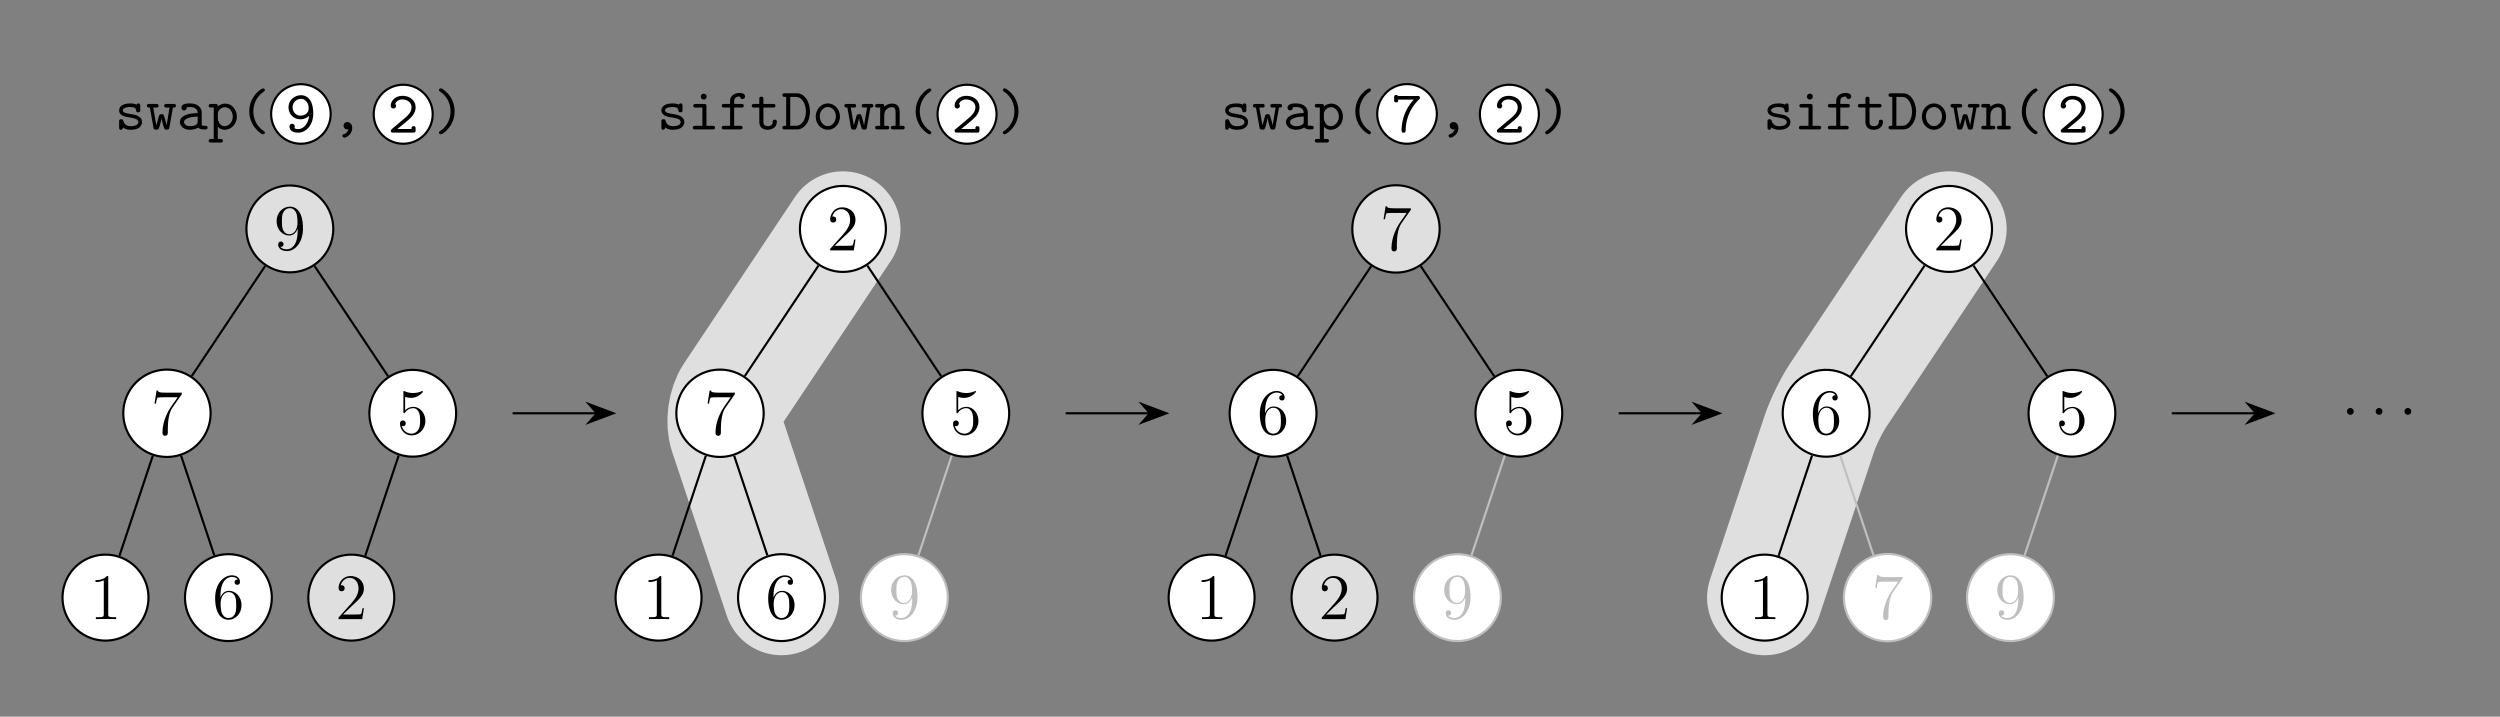
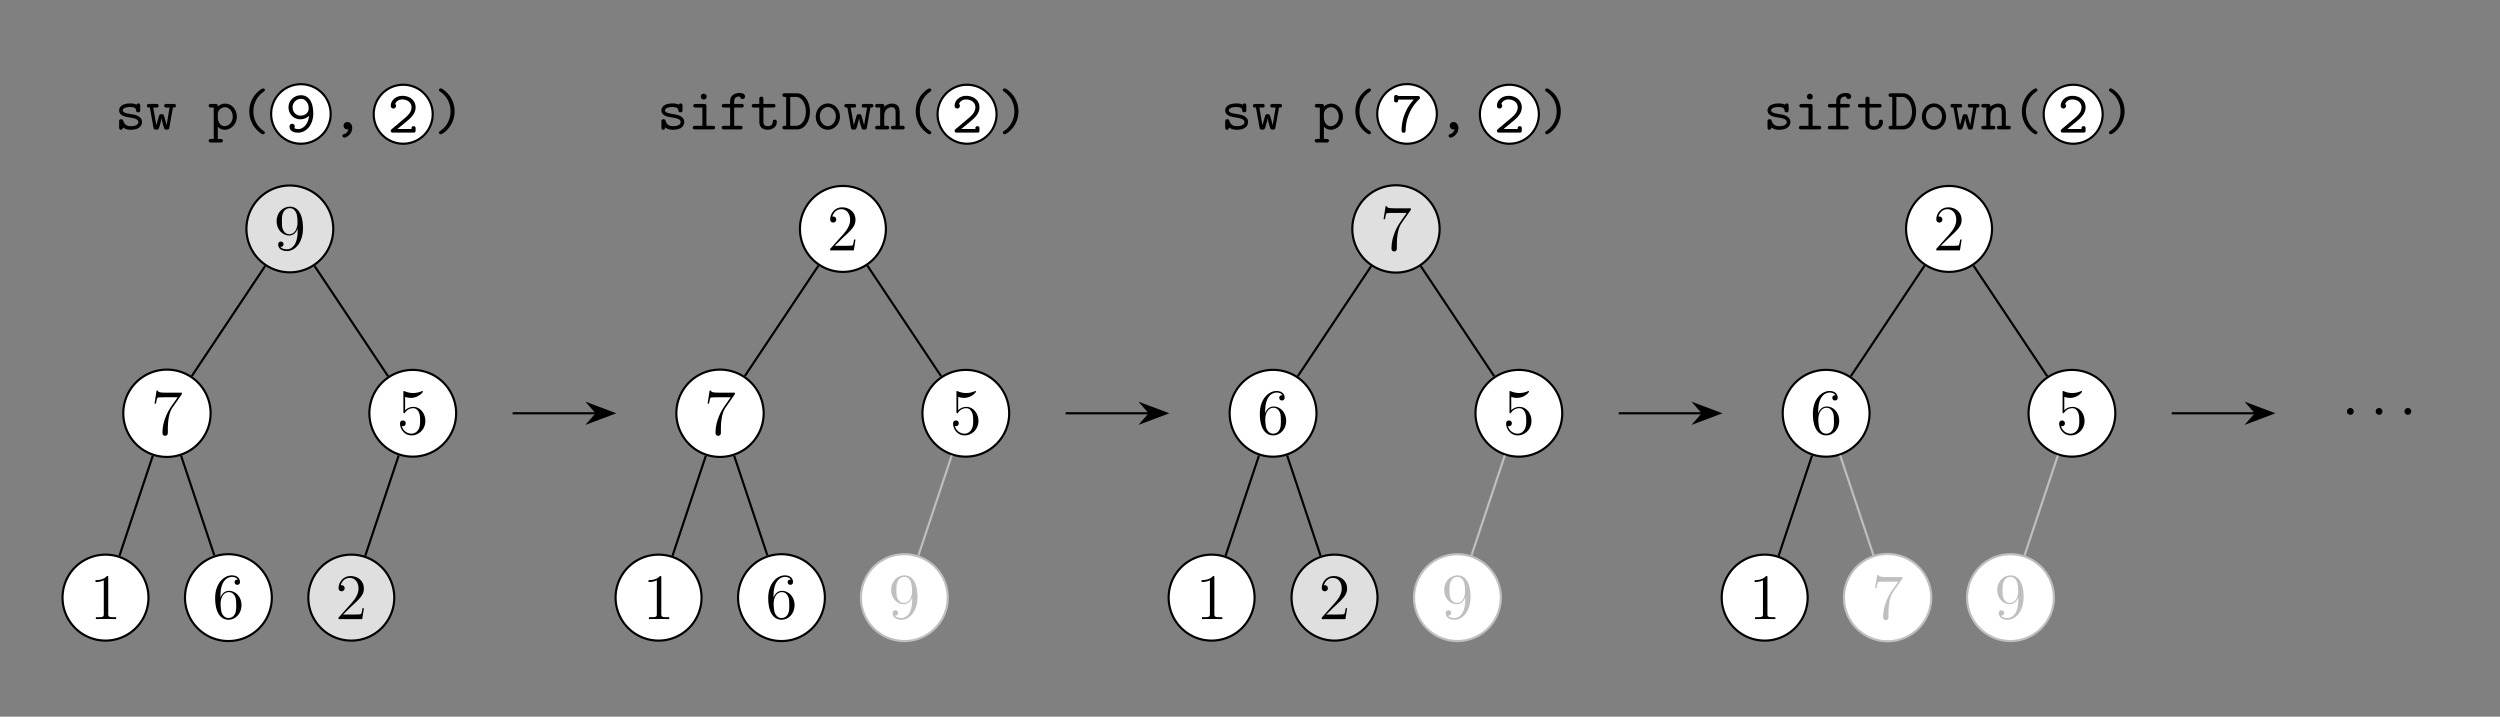
<svg xmlns="http://www.w3.org/2000/svg" xmlns:xlink="http://www.w3.org/1999/xlink" width="461.29pt" height="132.24pt" viewBox="0 0 461.29 132.24">
  <rect x="0" y="0" width="461.29" height="132.24" fill="#808080" stroke="none" />
  <defs>
-     <path id="i" d="M5.662-.338c0-.328-.272-.328-.436-.328-.458 0-.567-.054-.655-.087v-2.356c0-.775-.589-1.691-2.16-1.691-.469 0-1.582 0-1.582.796 0 .327.23.502.491.502.164 0 .47-.098.48-.502 0-.087.011-.098.23-.12.152-.01.294-.01.392-.01.83 0 1.396.337 1.396 1.112-1.93.033-3.272.578-3.272 1.626 0 .752.687 1.461 1.8 1.461.403 0 1.08-.076 1.593-.414.24.338.763.349 1.178.349.305 0 .545 0 .545-.338M3.818-1.462c0 .251 0 .48-.425.676C3-.6 2.509-.6 2.422-.6c-.676 0-1.124-.371-1.124-.796 0-.535.939-.939 2.52-.982z" />
    <path id="m" d="M3.775-.273c0-.665-.426-1.09-.906-1.09a.66.66 0 0 0-.687.676c0 .414.316.687.676.687.066 0 .142-.01.219-.033a1.19 1.19 0 0 1-.808.895c-.109.033-.305.087-.305.305 0 .164.163.35.349.35.349 0 1.462-.59 1.462-1.79" />
    <path id="s" d="M5.291-3.284c0-1.746-.938-3.382-2.389-3.382H.655c-.175 0-.448 0-.448.338C.207-6 .491-6 .655-6h.24v5.334h-.24c-.175 0-.448 0-.448.339C.207 0 .491 0 .655 0h2.247c1.43 0 2.39-1.527 2.39-3.284m-.752 0c0 1.277-.633 2.618-1.844 2.618H1.647V-6h1.048c1.233 0 1.844 1.45 1.844 2.716" />
    <path id="q" d="M4.768-6.077c0-.654-.873-.654-1.048-.654-.872 0-1.713.501-1.713 1.45v.579H.917c-.175 0-.448 0-.448.338 0 .327.273.327.437.327h1.101v3.371H.906c-.164 0-.448 0-.448.328C.458 0 .742 0 .906 0h2.956c.164 0 .447 0 .447-.327 0-.339-.283-.339-.447-.339H2.76v-3.37h1.331c.164 0 .437 0 .437-.328 0-.338-.262-.338-.437-.338h-1.33v-.513c0-.851.73-.851 1.057-.851 0 .044.099.47.48.47.219 0 .47-.175.47-.48" />
    <path id="p" d="M4.964-.327c0-.339-.284-.339-.447-.339H3.37v-3.589c0-.338-.065-.447-.436-.447h-1.55c-.163 0-.447 0-.447.327 0 .338.284.338.448.338h1.232v3.371h-1.32c-.174 0-.447 0-.447.339 0 .327.284.327.447.327h3.219c.163 0 .447 0 .447-.327m-1.55-5.728c0-.306-.24-.546-.545-.546s-.545.24-.545.546.24.545.545.545.546-.24.546-.545" />
    <path id="u" d="M5.586-.327c0-.339-.273-.339-.447-.339h-.48v-2.53c0-1.103-.557-1.572-1.419-1.572-.73 0-1.222.371-1.429.579 0-.35 0-.513-.436-.513H.578c-.174 0-.447 0-.447.338 0 .327.284.327.436.327h.491v3.371h-.48c-.174 0-.447 0-.447.339C.13 0 .415 0 .567 0h1.735c.153 0 .436 0 .436-.327 0-.339-.272-.339-.447-.339h-.48v-1.93c0-1.092.807-1.506 1.364-1.506.578 0 .73.305.73.96v2.476H3.48c-.174 0-.447 0-.447.339 0 .327.295.327.447.327h1.67c.152 0 .436 0 .436-.327" />
    <path id="l" d="M5.139-3.404c0-2.63-1.211-3.382-2.248-3.382-1.21 0-2.313.906-2.313 2.226 0 1.243.96 2.214 2.16 2.214.568 0 1.135-.185 1.626-.632-.11 1.352-.96 2.433-2.007 2.433-.099 0-.491-.011-.72-.186.043-.055.098-.12.098-.305a.47.47 0 0 0-.48-.48c-.273 0-.491.185-.491.512C.764-.654.96.12 2.357.12c1.44 0 2.782-1.364 2.782-3.524m-.851-.84c0 .6-.59 1.222-1.495 1.222-.884 0-1.462-.731-1.462-1.538 0-.95.775-1.56 1.56-1.56.47 0 .775.25.95.469.348.425.447.632.447 1.407" />
    <path id="t" d="M5.095-2.357C5.095-3.72 4.08-4.8 2.858-4.8S.622-3.72.622-2.357C.622-.97 1.658.065 2.858.065S5.095-.982 5.095-2.357m-.753-.076C4.342-1.418 3.666-.6 2.858-.6s-1.483-.818-1.483-1.833c0-.993.709-1.702 1.483-1.702.786 0 1.484.71 1.484 1.702" />
    <path id="j" d="M5.324-2.357c0-1.341-.97-2.41-2.127-2.41-.524 0-1.015.196-1.386.534 0-.316-.022-.47-.436-.47H.578c-.174 0-.447 0-.447.339 0 .327.284.327.436.327h.491v5.794h-.48c-.174 0-.447 0-.447.338 0 .327.284.327.436.327h1.735c.153 0 .436 0 .436-.327 0-.338-.272-.338-.447-.338h-.48V-.491c.447.458.917.556 1.266.556 1.189 0 2.247-1.036 2.247-2.422m-.753 0C4.571-1.309 3.808-.6 3.044-.6c-.851 0-1.233-.96-1.233-1.484v-.796c0-.644.633-1.222 1.32-1.222.808 0 1.44.796 1.44 1.745" />
    <path id="k" d="M4.768.59c0-.165-.077-.208-.273-.34C3.142-.665 2.64-2.116 2.64-3.337c0-1.091.415-2.608 1.877-3.6.174-.12.25-.164.25-.328 0-.087-.054-.306-.338-.306-.316 0-2.542 1.44-2.542 4.234 0 1.298.502 2.28.884 2.825C3.35.284 4.168.895 4.43.895c.284 0 .339-.219.339-.306" />
    <path id="o" d="M3.84-3.338c0-1.299-.502-2.28-.883-2.826-.579-.797-1.397-1.408-1.659-1.408a.315.315 0 0 0-.338.306c0 .164.12.24.175.273 1.789 1.189 1.953 2.945 1.953 3.655 0 1.09-.404 2.607-1.877 3.6-.164.109-.25.163-.25.327 0 .087.065.306.337.306.317 0 2.542-1.44 2.542-4.233" />
    <path id="g" d="M5.008-1.364c0-1.134-1.408-1.363-1.757-1.418l-.742-.131c-.316-.044-1.058-.175-1.058-.6 0-.284.35-.622 1.386-.622.905 0 1.058.327 1.09.611.012.186.033.371.372.371.381 0 .381-.23.381-.447v-.753c0-.175 0-.447-.327-.447-.262 0-.305.152-.327.229-.48-.23-.96-.23-1.168-.23-1.822 0-2.072.895-2.072 1.288 0 1.004 1.145 1.19 2.149 1.342.534.087 1.407.229 1.407.807 0 .404-.403.764-1.396.764-.513 0-1.124-.12-1.397-.971-.054-.196-.098-.316-.382-.316-.381 0-.381.229-.381.447v1.058c0 .175 0 .447.327.447.098 0 .273-.01.403-.414.535.393 1.113.414 1.419.414 1.724 0 2.073-.905 2.073-1.429" />
    <path id="v" d="M5.237-6.328c0-.338-.262-.338-.437-.338H1.2c-.065-.175-.262-.175-.349-.175-.371 0-.371.24-.371.448v.458c0 .207 0 .447.371.447.382 0 .382-.207.382-.512h2.88C2.226-3.993 1.855-1.593 1.855-.393c0 .153 0 .513.382.513.185 0 .37-.12.37-.436a8.05 8.05 0 0 1 2.39-5.64c.218-.197.24-.22.24-.372" />
    <path id="r" d="M4.899-1.375c0-.196 0-.425-.382-.425-.36 0-.371.229-.371.414-.011.677-.633.786-.884.786-.84 0-.84-.567-.84-.84v-2.597h1.79c.163 0 .436 0 .436-.327 0-.338-.262-.338-.437-.338H2.422v-.895c0-.207 0-.447-.37-.447-.383 0-.383.229-.383.447v.895H.72c-.174 0-.447 0-.447.338 0 .327.272.327.436.327h.96v2.662c0 1.048.742 1.44 1.539 1.44.807 0 1.69-.469 1.69-1.44" />
    <path id="n" d="M5.15-.447v-.284c0-.207 0-.447-.371-.447-.382 0-.382.207-.382.512H1.8c.644-.556 1.691-1.374 2.16-1.81.688-.612 1.19-1.31 1.19-2.183 0-1.309-1.102-2.127-2.433-2.127-1.288 0-2.15.895-2.15 1.822a.486.486 0 1 0 .971.033.45.45 0 0 0-.152-.35c.163-.501.676-.84 1.276-.84.895 0 1.735.502 1.735 1.462 0 .764-.535 1.397-1.255 1.997L.731-.632c-.098.087-.164.141-.164.294C.567 0 .84 0 1.015 0h3.698c.36 0 .437-.098.437-.447" />
    <path id="h" d="M5.542-4.375c0-.327-.262-.327-.458-.327H3.83c-.196 0-.458 0-.458.327 0 .338.251.338.458.338h.535L3.818-.786h-.01c-.044-.283-.186-.785-.317-1.232-.196-.688-.229-.808-.61-.808-.11 0-.317 0-.437.24-.033.077-.47 1.582-.513 1.8h-.01l-.568-3.25h.534c.197 0 .459 0 .459-.328 0-.338-.251-.338-.459-.338H.633c-.197 0-.458 0-.458.327 0 .338.229.338.556.338L1.386-.37c.043.251.076.415.512.415s.47-.099.666-.764c.273-.96.284-1.113.316-1.353h.011c.055.567.458 1.844.502 1.931.13.186.327.186.458.186.404 0 .437-.175.48-.415l.655-3.666c.327 0 .556 0 .556-.338" />
    <path id="w" d="M2.296-2.99c0-.347-.287-.634-.634-.634s-.633.287-.633.634.287.634.633.634.634-.287.634-.634" />
    <path id="e" d="M5.262-2.404c0-1.423-.956-2.607-2.212-2.607-.682 0-1.208.299-1.52.634v-2.476c.515.167.934.18 1.065.18 1.352 0 2.213-.993 2.213-1.16 0-.049-.024-.108-.096-.108 0 0-.048 0-.155.047a3.9 3.9 0 0 1-1.555.323c-.79 0-1.352-.239-1.579-.335-.083-.035-.12-.035-.12-.035-.095 0-.095.071-.095.263v3.552c0 .215 0 .287.143.287.06 0 .072-.012.192-.156.335-.49.897-.777 1.495-.777.634 0 .945.586 1.04.79.204.466.216 1.052.216 1.506s0 1.136-.335 1.675c-.263.43-.73.73-1.256.73-.79 0-1.567-.539-1.782-1.412.06.024.131.036.191.036.204 0 .527-.12.527-.526 0-.335-.228-.527-.527-.527-.215 0-.526.108-.526.574 0 1.017.813 2.177 2.14 2.177 1.352 0 2.536-1.136 2.536-2.655" />
    <path id="a" d="M5.358-3.935c0-3.217-1.34-4.018-2.392-4.018C1.65-7.953.49-6.853.49-5.274S1.603-2.62 2.8-2.62c.885 0 1.34-.646 1.578-1.256v.395c0 2.822-1.255 3.408-1.973 3.408-.287 0-.921-.036-1.22-.454h.072c.084.024.514-.048.514-.49 0-.264-.18-.491-.49-.491s-.503.203-.503.514c0 .742.598 1.244 1.639 1.244 1.495 0 2.942-1.59 2.942-4.186M4.353-5.01c0 1.004-.454 2.153-1.507 2.153-.753 0-1.076-.61-1.184-.838-.19-.454-.19-1.028-.19-1.566 0-.67 0-1.244.31-1.735.215-.323.538-.67 1.184-.67.682 0 1.029.599 1.148.874.24.586.24 1.602.24 1.782" />
    <path id="c" d="M4.904 0v-.347h-.371C3.48-.347 3.444-.49 3.444-.92v-6.745c0-.275 0-.287-.239-.287-.287.323-.885.765-2.117.765v.347c.275 0 .873 0 1.531-.311v6.231c0 .43-.036.574-1.088.574h-.37V0c.322-.024 1.482-.024 1.877-.024s1.543 0 1.866.024" />
    <path id="b" d="M5.681-7.427v-.275H2.799c-1.448 0-1.471-.156-1.52-.383h-.262L.646-5.693h.263c.036-.215.143-.957.299-1.088.096-.072.993-.072 1.16-.072h2.536L3.636-5.035C3.313-4.57 2.105-2.607 2.105-.36c0 .132 0 .61.49.61.503 0 .503-.466.503-.622v-.598c0-1.782.287-3.17.849-3.97z" />
    <path id="d" d="M5.358-2.44c0-1.59-1.112-2.655-2.308-2.655-1.065 0-1.46.921-1.579 1.256v-.323c0-3.026 1.471-3.504 2.117-3.504.43 0 .861.131 1.088.49-.143 0-.598 0-.598.49 0 .263.18.49.49.49.3 0 .503-.179.503-.526 0-.621-.454-1.231-1.495-1.231C2.069-7.953.49-6.411.49-3.78.49-.49 1.926.25 2.942.25c1.304 0 2.416-1.136 2.416-2.69m-.98-.012c0 .61 0 1.148-.228 1.603-.299.574-.73.777-1.208.777-.753 0-1.112-.67-1.22-.92-.107-.312-.227-.898-.227-1.735 0-.945.43-2.129 1.507-2.129.658 0 1.005.443 1.184.85.191.442.191 1.04.191 1.554" />
    <path id="f" d="M5.262-2.01H5c-.036.204-.131.862-.25 1.053-.085.108-.766.108-1.125.108H1.41c.323-.275 1.053-1.04 1.364-1.328 1.818-1.674 2.487-2.296 2.487-3.48 0-1.375-1.088-2.296-2.475-2.296S.586-6.77.586-5.741c0 .61.526.61.562.61.251 0 .562-.18.562-.562 0-.335-.227-.562-.562-.562-.107 0-.131 0-.167.012.227-.813.873-1.364 1.65-1.364 1.017 0 1.639.85 1.639 1.95 0 1.017-.586 1.902-1.268 2.667L.586-.287V0h4.365z" />
  </defs>
-   <path fill="none" stroke="#dfdfdf" stroke-linecap="round" stroke-miterlimit="10" stroke-width="21.26" d="m155.53 42.24-20.466 30.7c-1.221 1.832-1.647 5.009-.95 7.097l10.078 30.235M359.628 42.24l-20.467 30.7c-1.221 1.832-2.775 5.009-3.47 7.097l-10.08 30.235" />
  <path fill="#dfdfdf" d="M61.492 42.24a8.01 8.01 0 1 0-16.02 0 8.01 8.01 0 0 0 16.02 0" />
  <path fill="none" stroke="#000" stroke-miterlimit="10" stroke-width=".399" d="M61.492 42.24a8.01 8.01 0 1 0-16.02 0 8.01 8.01 0 0 0 16.02 0Z" />
  <use xlink:href="#a" x="-18.525" y="-29.77" transform="translate(69.071 75.848)scale(1)" />
  <path fill="#fff" d="M38.859 76.256a8.054 8.054 0 1 0-16.108 0 8.054 8.054 0 0 0 16.108 0" />
  <path fill="none" stroke="#000" stroke-miterlimit="10" stroke-width=".399" d="M38.859 76.256a8.054 8.054 0 1 0-16.108 0 8.054 8.054 0 0 0 16.108 0Z" />
  <use xlink:href="#b" x="-18.525" y="-29.77" transform="translate(46.394 109.93)scale(1)" />
  <path fill="none" stroke="#000" stroke-miterlimit="10" stroke-width=".399" d="M48.929 49.07 35.382 69.39" />
  <path fill="#fff" d="M27.394 110.272a7.928 7.928 0 1 0-15.856 0 7.928 7.928 0 0 0 15.856 0" />
  <path fill="none" stroke="#000" stroke-miterlimit="10" stroke-width=".399" d="M27.394 110.272a7.928 7.928 0 1 0-15.856 0 7.928 7.928 0 0 0 15.856 0Z" />
  <use xlink:href="#c" x="-18.525" y="-29.77" transform="translate(35.055 144.005)scale(1)" />
  <path fill="none" stroke="#000" stroke-miterlimit="10" stroke-width=".399" d="m28.195 84.086-6.16 18.476" />
  <path fill="#fff" d="M50.153 110.272a8.01 8.01 0 1 0-16.02 0 8.01 8.01 0 0 0 16.02 0" />
  <path fill="none" stroke="#000" stroke-miterlimit="10" stroke-width=".399" d="M50.153 110.272a8.01 8.01 0 1 0-16.02 0 8.01 8.01 0 0 0 16.02 0Z" />
  <use xlink:href="#d" x="-18.525" y="-29.77" transform="translate(57.732 143.88)scale(1)" />
  <path fill="none" stroke="#000" stroke-miterlimit="10" stroke-width=".399" d="m33.414 84.086 6.133 18.399" />
  <path fill="#fff" d="M84.162 76.256a8.002 8.002 0 1 0-16.005 0 8.002 8.002 0 0 0 16.005 0" />
  <path fill="none" stroke="#000" stroke-miterlimit="10" stroke-width=".399" d="M84.162 76.256a8.002 8.002 0 1 0-16.005 0 8.002 8.002 0 0 0 16.005 0Z" />
  <use xlink:href="#e" x="-18.525" y="-29.77" transform="translate(91.748 109.858)scale(1)" />
  <path fill="none" stroke="#000" stroke-miterlimit="10" stroke-width=".399" d="M58.035 49.07 71.61 69.432" />
  <path fill="#dfdfdf" d="M72.749 110.272a7.928 7.928 0 1 0-15.856 0 7.928 7.928 0 0 0 15.856 0" />
  <path fill="none" stroke="#000" stroke-miterlimit="10" stroke-width=".399" d="M72.749 110.272a7.928 7.928 0 1 0-15.856 0 7.928 7.928 0 0 0 15.856 0Z" />
  <use xlink:href="#f" x="-18.525" y="-29.77" transform="translate(80.41 144.005)scale(1)" />
  <path fill="none" stroke="#000" stroke-miterlimit="10" stroke-width=".399" d="m73.566 84.037-6.175 18.525" />
  <g transform="translate(39.715 53.641)scale(1)">
    <use xlink:href="#g" x="-18.52" y="-29.76" />
    <use xlink:href="#h" x="-12.792" y="-29.76" />
    <use xlink:href="#i" x="-7.064" y="-29.76" />
    <use xlink:href="#j" x="-1.336" y="-29.76" />
    <use xlink:href="#k" x="4.391" y="-29.76" />
  </g>
  <path fill="#fff" d="M61.014 21.028a5.491 5.491 0 1 0-10.982 0 5.491 5.491 0 0 0 10.982 0" />
  <path fill="none" stroke="#000" stroke-miterlimit="10" stroke-width=".399" d="M61.014 21.028a5.491 5.491 0 1 0-10.982 0 5.491 5.491 0 0 0 10.982 0Z" />
  <use xlink:href="#l" x="15.809" y="-26.925" transform="translate(36.851 51.283)scale(1)" />
  <use xlink:href="#m" x="21.501" y="-29.76" transform="translate(39.715 53.641)scale(1)" />
  <path fill="#fff" d="M79.838 21.079a5.44 5.44 0 1 0-10.88 0 5.44 5.44 0 0 0 10.88 0" />
  <path fill="none" stroke="#000" stroke-miterlimit="10" stroke-width=".399" d="M79.838 21.079a5.44 5.44 0 1 0-10.88 0 5.44 5.44 0 0 0 10.88 0Z" />
  <use xlink:href="#n" x="34.686" y="-26.925" transform="translate(36.851 51.394)scale(1)" />
  <use xlink:href="#o" x="40.326" y="-29.76" transform="translate(39.715 53.641)scale(1)" />
  <path fill="none" stroke="#000" stroke-miterlimit="10" stroke-width=".399" d="M94.585 76.256h15.465" />
  <path d="m113.152 76.256-4.468-1.682 1.465 1.682-1.465 1.682Z" />
  <path fill="none" stroke="#000" stroke-miterlimit="10" stroke-width=".399" d="m113.152 76.256-4.468-1.682 1.465 1.682-1.465 1.682Z" />
  <path fill="#fff" d="M163.459 42.24a7.928 7.928 0 1 0-15.856 0 7.928 7.928 0 0 0 15.856 0" />
  <path fill="none" stroke="#000" stroke-miterlimit="10" stroke-width=".399" d="M163.459 42.24a7.928 7.928 0 1 0-15.856 0 7.928 7.928 0 0 0 15.856 0Z" />
  <use xlink:href="#f" x="-18.525" y="-29.77" transform="translate(171.119 75.973)scale(1)" />
  <path fill="#fff" d="M140.907 76.256a8.054 8.054 0 1 0-16.108 0 8.054 8.054 0 0 0 16.108 0" />
  <path fill="none" stroke="#000" stroke-miterlimit="10" stroke-width=".399" d="M140.907 76.256a8.054 8.054 0 1 0-16.108 0 8.054 8.054 0 0 0 16.108 0Z" />
  <use xlink:href="#b" x="-18.525" y="-29.77" transform="translate(148.442 109.93)scale(1)" />
  <path fill="none" stroke="#000" stroke-miterlimit="10" stroke-width=".399" d="M151.023 49.002 137.43 69.39" />
  <path fill="#fff" d="M129.443 110.272a7.928 7.928 0 1 0-15.857 0 7.928 7.928 0 0 0 15.857 0" />
  <path fill="none" stroke="#000" stroke-miterlimit="10" stroke-width=".399" d="M129.443 110.272a7.928 7.928 0 1 0-15.857 0 7.928 7.928 0 0 0 15.857 0Z" />
  <use xlink:href="#c" x="-18.525" y="-29.77" transform="translate(137.103 144.005)scale(1)" />
  <path fill="none" stroke="#000" stroke-miterlimit="10" stroke-width=".399" d="m130.243 84.086-6.159 18.476" />
  <path fill="#fff" d="M152.202 110.272a8.01 8.01 0 1 0-16.02 0 8.01 8.01 0 0 0 16.02 0" />
  <path fill="none" stroke="#000" stroke-miterlimit="10" stroke-width=".399" d="M152.202 110.272a8.01 8.01 0 1 0-16.02 0 8.01 8.01 0 0 0 16.02 0Z" />
  <use xlink:href="#d" x="-18.525" y="-29.77" transform="translate(159.781 143.88)scale(1)" />
  <path fill="none" stroke="#000" stroke-miterlimit="10" stroke-width=".399" d="m135.463 84.086 6.133 18.399" />
  <path fill="#fff" d="M186.21 76.256a8.002 8.002 0 1 0-16.004 0 8.002 8.002 0 0 0 16.004 0" />
  <path fill="none" stroke="#000" stroke-miterlimit="10" stroke-width=".399" d="M186.21 76.256a8.002 8.002 0 1 0-16.004 0 8.002 8.002 0 0 0 16.004 0Z" />
  <use xlink:href="#e" x="-18.525" y="-29.77" transform="translate(193.797 109.858)scale(1)" />
  <path fill="none" stroke="#000" stroke-miterlimit="10" stroke-width=".399" d="m160.039 49.002 13.62 20.43" />
  <path fill="#fff" d="M174.88 110.272a8.01 8.01 0 1 0-16.02 0 8.01 8.01 0 0 0 16.02 0" />
  <path fill="none" stroke="#bfbfbf" stroke-miterlimit="10" stroke-width=".399" d="M174.88 110.272a8.01 8.01 0 1 0-16.02 0 8.01 8.01 0 0 0 16.02 0Z" />
  <use xlink:href="#a" x="-18.525" y="-29.77" fill="#bfbfbf" transform="translate(182.458 143.88)scale(1)" />
  <path fill="none" stroke="#bfbfbf" stroke-miterlimit="10" stroke-width=".399" d="m175.615 84.037-6.15 18.448" />
  <g transform="translate(139.772 53.641)scale(1)">
    <use xlink:href="#g" x="-18.52" y="-29.76" />
    <use xlink:href="#p" x="-12.792" y="-29.76" />
    <use xlink:href="#q" x="-7.064" y="-29.76" />
    <use xlink:href="#r" x="-1.336" y="-29.76" />
    <use xlink:href="#s" x="4.391" y="-29.76" />
    <use xlink:href="#t" x="10.119" y="-29.76" />
    <use xlink:href="#h" x="15.847" y="-29.76" />
    <use xlink:href="#u" x="21.575" y="-29.76" />
    <use xlink:href="#k" x="27.302" y="-29.76" />
  </g>
  <path fill="#fff" d="M183.878 21.079a5.44 5.44 0 1 0-10.88 0 5.44 5.44 0 0 0 10.88 0" />
  <path fill="none" stroke="#000" stroke-miterlimit="10" stroke-width=".399" d="M183.878 21.079a5.44 5.44 0 1 0-10.88 0 5.44 5.44 0 0 0 10.88 0Z" />
  <use xlink:href="#n" x="38.669" y="-26.925" transform="translate(136.908 51.394)scale(1)" />
  <use xlink:href="#o" x="44.31" y="-29.76" transform="translate(139.772 53.641)scale(1)" />
  <path fill="none" stroke="#000" stroke-miterlimit="10" stroke-width=".399" d="M196.633 76.256h15.465" />
  <path d="m215.2 76.256-4.468-1.682 1.466 1.682-1.466 1.682Z" />
  <path fill="none" stroke="#000" stroke-miterlimit="10" stroke-width=".399" d="m215.2 76.256-4.468-1.682 1.466 1.682-1.466 1.682Z" />
  <path fill="#dfdfdf" d="M265.633 42.24a8.054 8.054 0 1 0-16.108 0 8.054 8.054 0 0 0 16.108 0" />
  <path fill="none" stroke="#000" stroke-miterlimit="10" stroke-width=".399" d="M265.633 42.24a8.054 8.054 0 1 0-16.108 0 8.054 8.054 0 0 0 16.108 0Z" />
  <use xlink:href="#b" x="-18.525" y="-29.77" transform="translate(273.168 75.913)scale(1)" />
  <path fill="#fff" d="M242.912 76.256a8.01 8.01 0 1 0-16.02 0 8.01 8.01 0 0 0 16.02 0" />
  <path fill="none" stroke="#000" stroke-miterlimit="10" stroke-width=".399" d="M242.912 76.256a8.01 8.01 0 1 0-16.02 0 8.01 8.01 0 0 0 16.02 0Z" />
  <use xlink:href="#d" x="-18.525" y="-29.77" transform="translate(250.491 109.864)scale(1)" />
  <path fill="none" stroke="#000" stroke-miterlimit="10" stroke-width=".399" d="m253.001 49.107-13.546 20.319" />
  <path fill="#fff" d="M231.491 110.272a7.928 7.928 0 1 0-15.856 0 7.928 7.928 0 0 0 15.856 0" />
  <path fill="none" stroke="#000" stroke-miterlimit="10" stroke-width=".399" d="M231.491 110.272a7.928 7.928 0 1 0-15.856 0 7.928 7.928 0 0 0 15.856 0Z" />
  <use xlink:href="#c" x="-18.525" y="-29.77" transform="translate(239.152 144.005)scale(1)" />
  <path fill="none" stroke="#000" stroke-miterlimit="10" stroke-width=".399" d="m232.306 84.044-6.173 18.518" />
  <path fill="#dfdfdf" d="M254.169 110.272a7.928 7.928 0 1 0-15.857 0 7.928 7.928 0 0 0 15.857 0" />
  <path fill="none" stroke="#000" stroke-miterlimit="10" stroke-width=".399" d="M254.169 110.272a7.928 7.928 0 1 0-15.857 0 7.928 7.928 0 0 0 15.857 0Z" />
  <use xlink:href="#f" x="-18.525" y="-29.77" transform="translate(261.829 144.005)scale(1)" />
  <path fill="none" stroke="#000" stroke-miterlimit="10" stroke-width=".399" d="m237.498 84.044 6.172 18.518" />
  <path fill="#fff" d="M288.259 76.256a8.002 8.002 0 1 0-16.005 0 8.002 8.002 0 0 0 16.005 0" />
  <path fill="none" stroke="#000" stroke-miterlimit="10" stroke-width=".399" d="M288.259 76.256a8.002 8.002 0 1 0-16.005 0 8.002 8.002 0 0 0 16.005 0Z" />
  <use xlink:href="#e" x="-18.525" y="-29.77" transform="translate(295.846 109.858)scale(1)" />
  <path fill="none" stroke="#000" stroke-miterlimit="10" stroke-width=".399" d="m262.157 49.107 13.55 20.325" />
  <path fill="#fff" d="M276.928 110.272a8.01 8.01 0 1 0-16.02 0 8.01 8.01 0 0 0 16.02 0" />
  <path fill="none" stroke="#bfbfbf" stroke-miterlimit="10" stroke-width=".399" d="M276.928 110.272a8.01 8.01 0 1 0-16.02 0 8.01 8.01 0 0 0 16.02 0Z" />
  <use xlink:href="#a" x="-18.525" y="-29.77" fill="#bfbfbf" transform="translate(284.507 143.88)scale(1)" />
  <path fill="none" stroke="#bfbfbf" stroke-miterlimit="10" stroke-width=".399" d="m277.663 84.037-6.15 18.448" />
  <g transform="translate(243.805 53.641)scale(1)">
    <use xlink:href="#g" x="-18.52" y="-29.76" />
    <use xlink:href="#h" x="-12.792" y="-29.76" />
    <use xlink:href="#i" x="-7.064" y="-29.76" />
    <use xlink:href="#j" x="-1.336" y="-29.76" />
    <use xlink:href="#k" x="4.391" y="-29.76" />
  </g>
  <path fill="#fff" d="M265.12 21.02a5.499 5.499 0 1 0-10.998 0 5.499 5.499 0 0 0 10.998 0" />
  <path fill="none" stroke="#000" stroke-miterlimit="10" stroke-width=".399" d="M265.12 21.02a5.499 5.499 0 1 0-10.998 0 5.499 5.499 0 0 0 10.998 0Z" />
  <use xlink:href="#v" x="15.817" y="-26.925" transform="translate(240.941 51.303)scale(1)" />
  <use xlink:href="#m" x="21.516" y="-29.76" transform="translate(243.805 53.641)scale(1)" />
  <path fill="#fff" d="M283.944 21.079a5.44 5.44 0 1 0-10.88 0 5.44 5.44 0 0 0 10.88 0" />
  <path fill="none" stroke="#000" stroke-miterlimit="10" stroke-width=".399" d="M283.944 21.079a5.44 5.44 0 1 0-10.88 0 5.44 5.44 0 0 0 10.88 0Z" />
  <use xlink:href="#n" x="34.702" y="-26.925" transform="translate(240.941 51.394)scale(1)" />
  <use xlink:href="#o" x="40.341" y="-29.76" transform="translate(243.805 53.641)scale(1)" />
  <path fill="none" stroke="#000" stroke-miterlimit="10" stroke-width=".399" d="M298.682 76.256h15.465" />
  <path d="m317.249 76.256-4.468-1.682 1.466 1.682-1.466 1.682Z" />
  <path fill="none" stroke="#000" stroke-miterlimit="10" stroke-width=".399" d="m317.249 76.256-4.468-1.682 1.466 1.682-1.466 1.682Z" />
  <path fill="#fff" d="M367.556 42.24a7.928 7.928 0 1 0-15.856 0 7.928 7.928 0 0 0 15.856 0" />
  <path fill="none" stroke="#000" stroke-miterlimit="10" stroke-width=".399" d="M367.556 42.24a7.928 7.928 0 1 0-15.856 0 7.928 7.928 0 0 0 15.856 0Z" />
  <use xlink:href="#f" x="-18.525" y="-29.77" transform="translate(375.217 75.973)scale(1)" />
  <path fill="#fff" d="M344.96 76.256a8.01 8.01 0 1 0-16.02 0 8.01 8.01 0 0 0 16.02 0" />
  <path fill="none" stroke="#000" stroke-miterlimit="10" stroke-width=".399" d="M344.96 76.256a8.01 8.01 0 1 0-16.02 0 8.01 8.01 0 0 0 16.02 0Z" />
  <use xlink:href="#d" x="-18.525" y="-29.77" transform="translate(352.539 109.864)scale(1)" />
  <path fill="none" stroke="#000" stroke-miterlimit="10" stroke-width=".399" d="m355.12 49.002-13.616 20.424" />
  <path fill="#fff" d="M333.54 110.272a7.928 7.928 0 1 0-15.856 0 7.928 7.928 0 0 0 15.856 0" />
  <path fill="none" stroke="#000" stroke-miterlimit="10" stroke-width=".399" d="M333.54 110.272a7.928 7.928 0 1 0-15.856 0 7.928 7.928 0 0 0 15.856 0Z" />
  <use xlink:href="#c" x="-18.525" y="-29.77" transform="translate(341.2 144.005)scale(1)" />
  <path fill="none" stroke="#000" stroke-miterlimit="10" stroke-width=".399" d="m334.354 84.044-6.173 18.518" />
  <path fill="#fff" d="M356.343 110.272a8.054 8.054 0 1 0-16.108 0 8.054 8.054 0 0 0 16.108 0" />
  <path fill="none" stroke="#bfbfbf" stroke-miterlimit="10" stroke-width=".399" d="M356.343 110.272a8.054 8.054 0 1 0-16.108 0 8.054 8.054 0 0 0 16.108 0Z" />
  <use xlink:href="#b" x="-18.525" y="-29.77" fill="#bfbfbf" transform="translate(363.878 143.946)scale(1)" />
  <path fill="none" stroke="#bfbfbf" stroke-miterlimit="10" stroke-width=".399" d="m339.546 84.044 6.133 18.399" />
  <path fill="#fff" d="M390.307 76.256a8.002 8.002 0 1 0-16.004 0 8.002 8.002 0 0 0 16.004 0" />
  <path fill="none" stroke="#000" stroke-miterlimit="10" stroke-width=".399" d="M390.307 76.256a8.002 8.002 0 1 0-16.004 0 8.002 8.002 0 0 0 16.004 0Z" />
  <use xlink:href="#e" x="-18.525" y="-29.77" transform="translate(397.894 109.858)scale(1)" />
  <path fill="none" stroke="#000" stroke-miterlimit="10" stroke-width=".399" d="m364.136 49.002 13.62 20.43" />
  <path fill="#fff" d="M378.977 110.272a8.01 8.01 0 1 0-16.02 0 8.01 8.01 0 0 0 16.02 0" />
  <path fill="none" stroke="#bfbfbf" stroke-miterlimit="10" stroke-width=".399" d="M378.977 110.272a8.01 8.01 0 1 0-16.02 0 8.01 8.01 0 0 0 16.02 0Z" />
  <use xlink:href="#a" x="-18.525" y="-29.77" fill="#bfbfbf" transform="translate(386.555 143.88)scale(1)" />
  <path fill="none" stroke="#bfbfbf" stroke-miterlimit="10" stroke-width=".399" d="m379.712 84.037-6.15 18.448" />
  <g transform="translate(343.87 53.641)scale(1)">
    <use xlink:href="#g" x="-18.52" y="-29.76" />
    <use xlink:href="#p" x="-12.792" y="-29.76" />
    <use xlink:href="#q" x="-7.064" y="-29.76" />
    <use xlink:href="#r" x="-1.336" y="-29.76" />
    <use xlink:href="#s" x="4.391" y="-29.76" />
    <use xlink:href="#t" x="10.119" y="-29.76" />
    <use xlink:href="#h" x="15.847" y="-29.76" />
    <use xlink:href="#u" x="21.575" y="-29.76" />
    <use xlink:href="#k" x="27.302" y="-29.76" />
  </g>
  <path fill="#fff" d="M387.976 21.079a5.44 5.44 0 1 0-10.88 0 5.44 5.44 0 0 0 10.88 0" />
  <path fill="none" stroke="#000" stroke-miterlimit="10" stroke-width=".399" d="M387.976 21.079a5.44 5.44 0 1 0-10.88 0 5.44 5.44 0 0 0 10.88 0Z" />
  <use xlink:href="#n" x="38.669" y="-26.925" transform="translate(341.006 51.394)scale(1)" />
  <use xlink:href="#o" x="44.31" y="-29.76" transform="translate(343.87 53.641)scale(1)" />
  <path fill="none" stroke="#000" stroke-miterlimit="10" stroke-width=".399" d="M400.73 76.256h15.466" />
  <path d="m419.297 76.256-4.468-1.682 1.466 1.682-1.466 1.682Z" />
  <path fill="none" stroke="#000" stroke-miterlimit="10" stroke-width=".399" d="m419.297 76.256-4.468-1.682 1.466 1.682-1.466 1.682Z" />
  <g transform="translate(450.543 108.671)scale(1)">
    <use xlink:href="#w" x="-18.525" y="-29.77" />
    <use xlink:href="#w" x="-13.227" y="-29.77" />
    <use xlink:href="#w" x="-7.917" y="-29.77" />
  </g>
</svg>